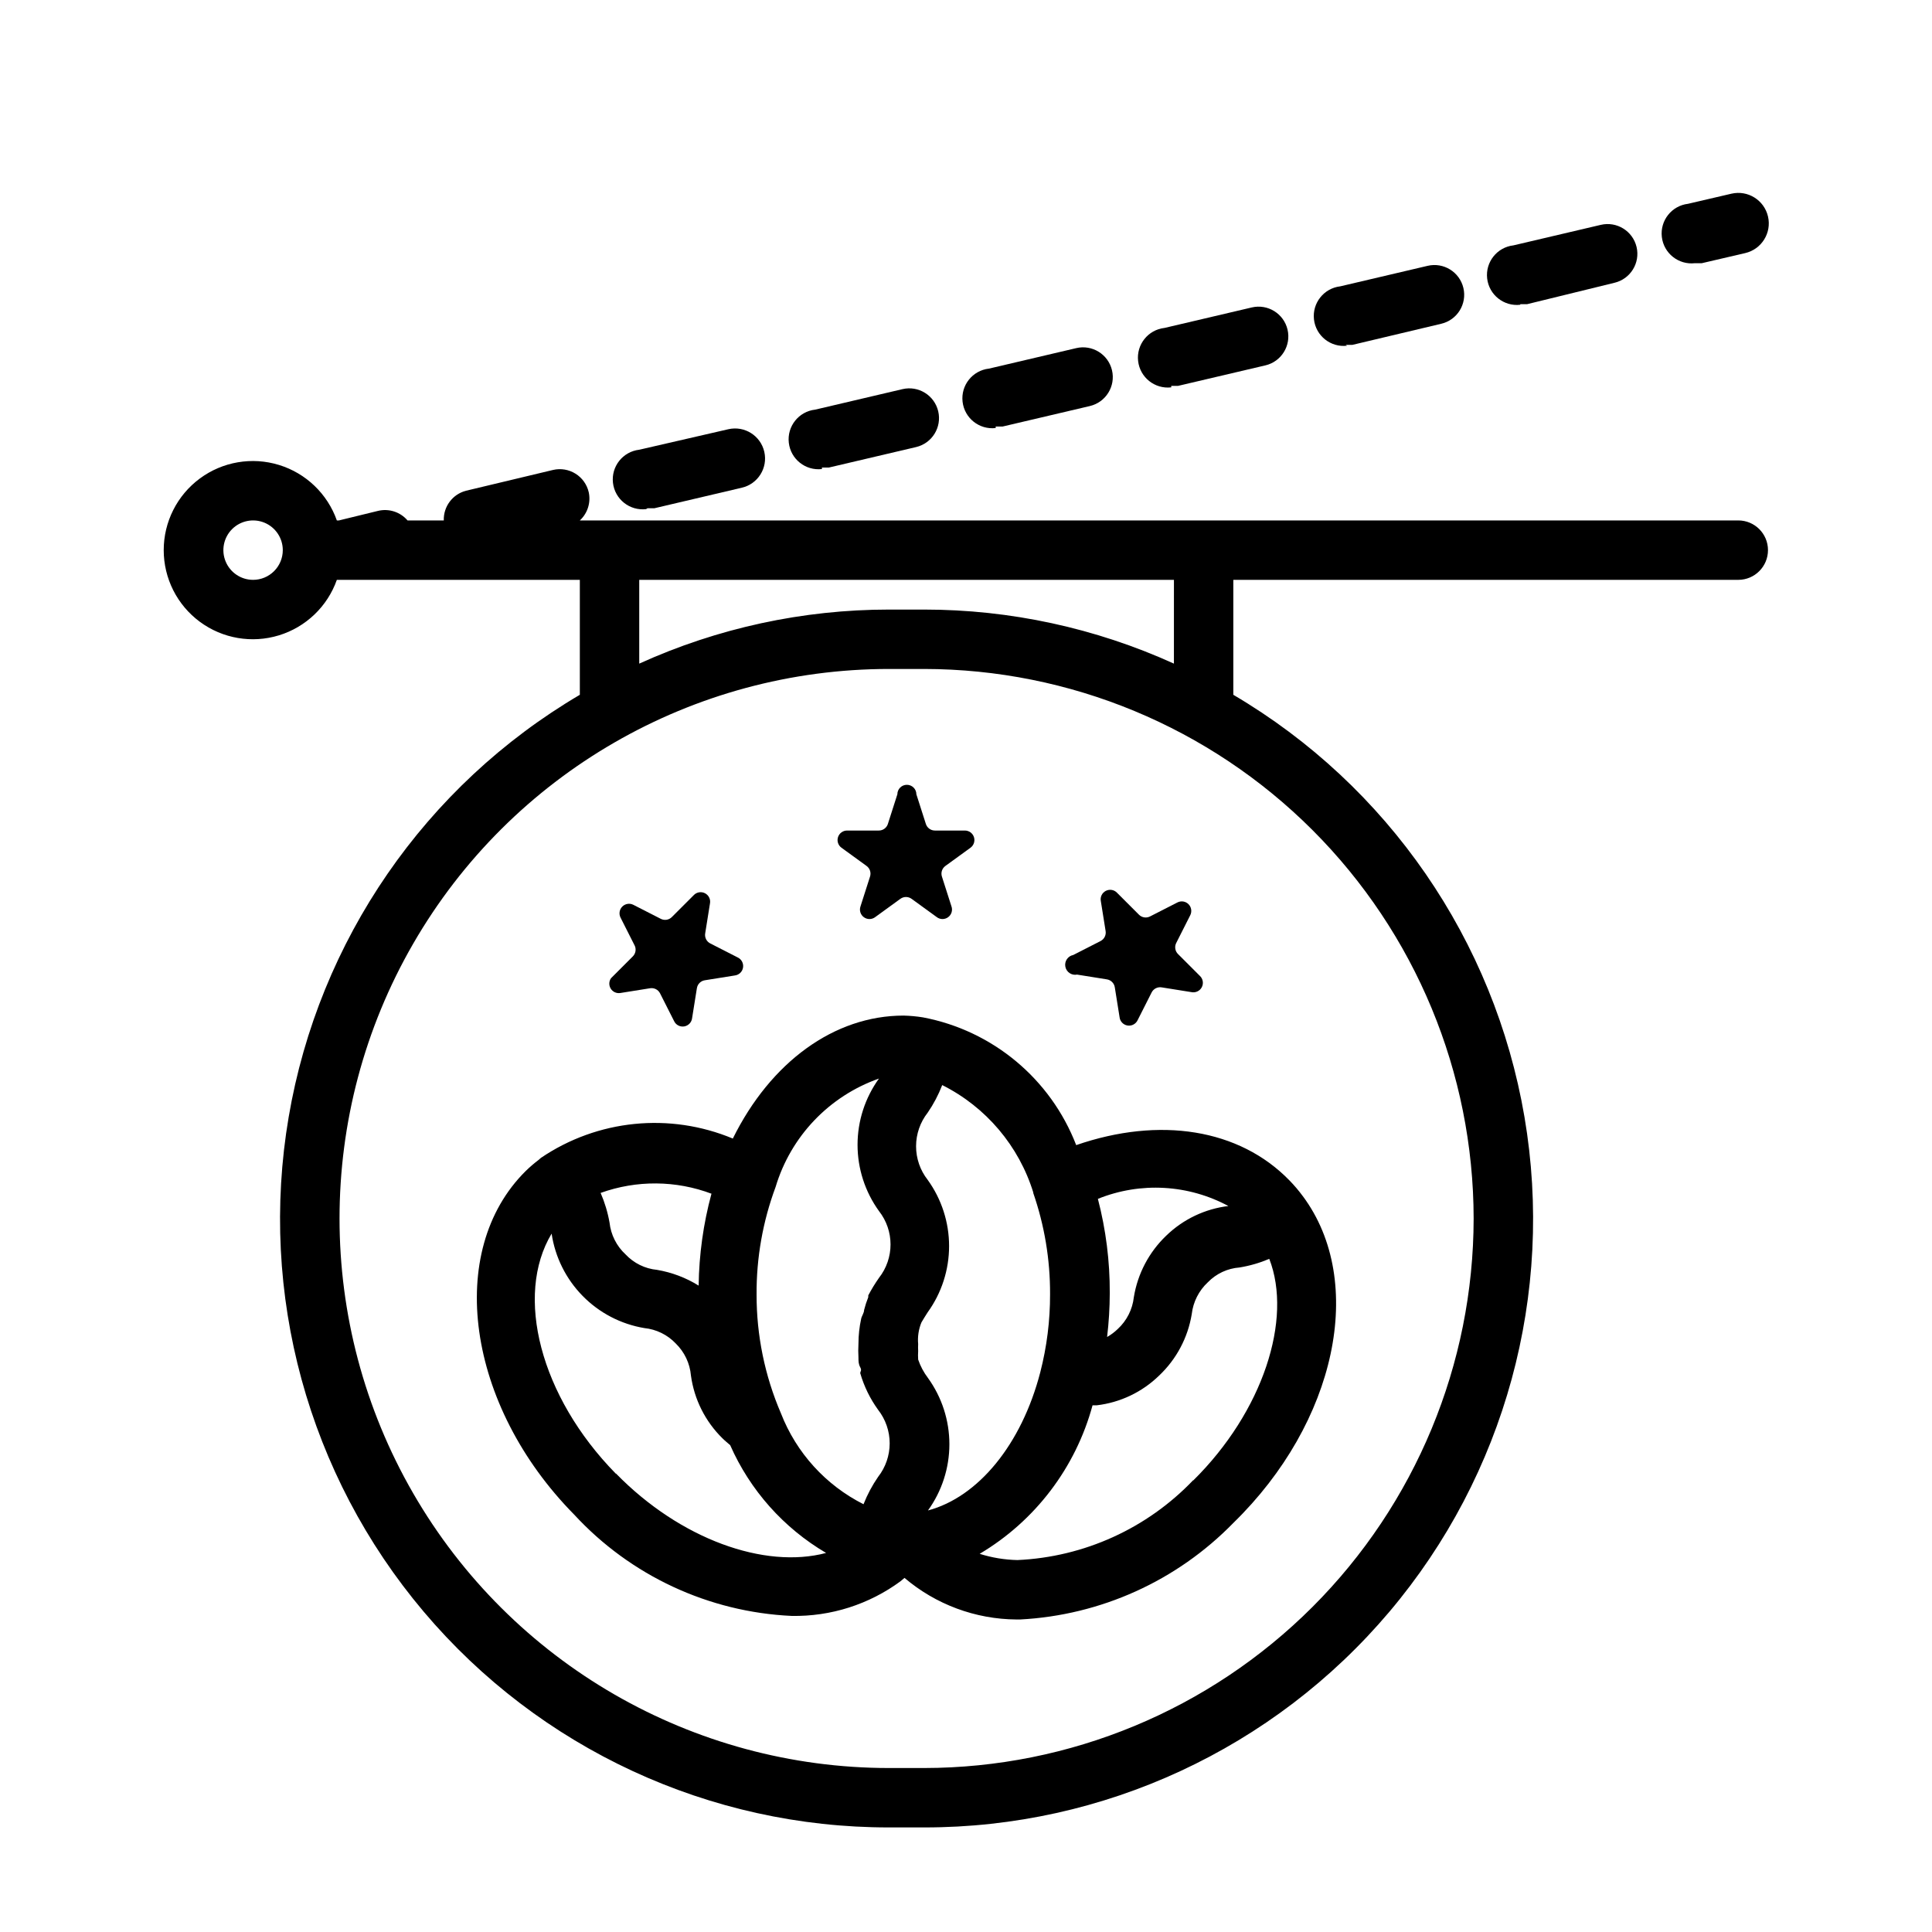
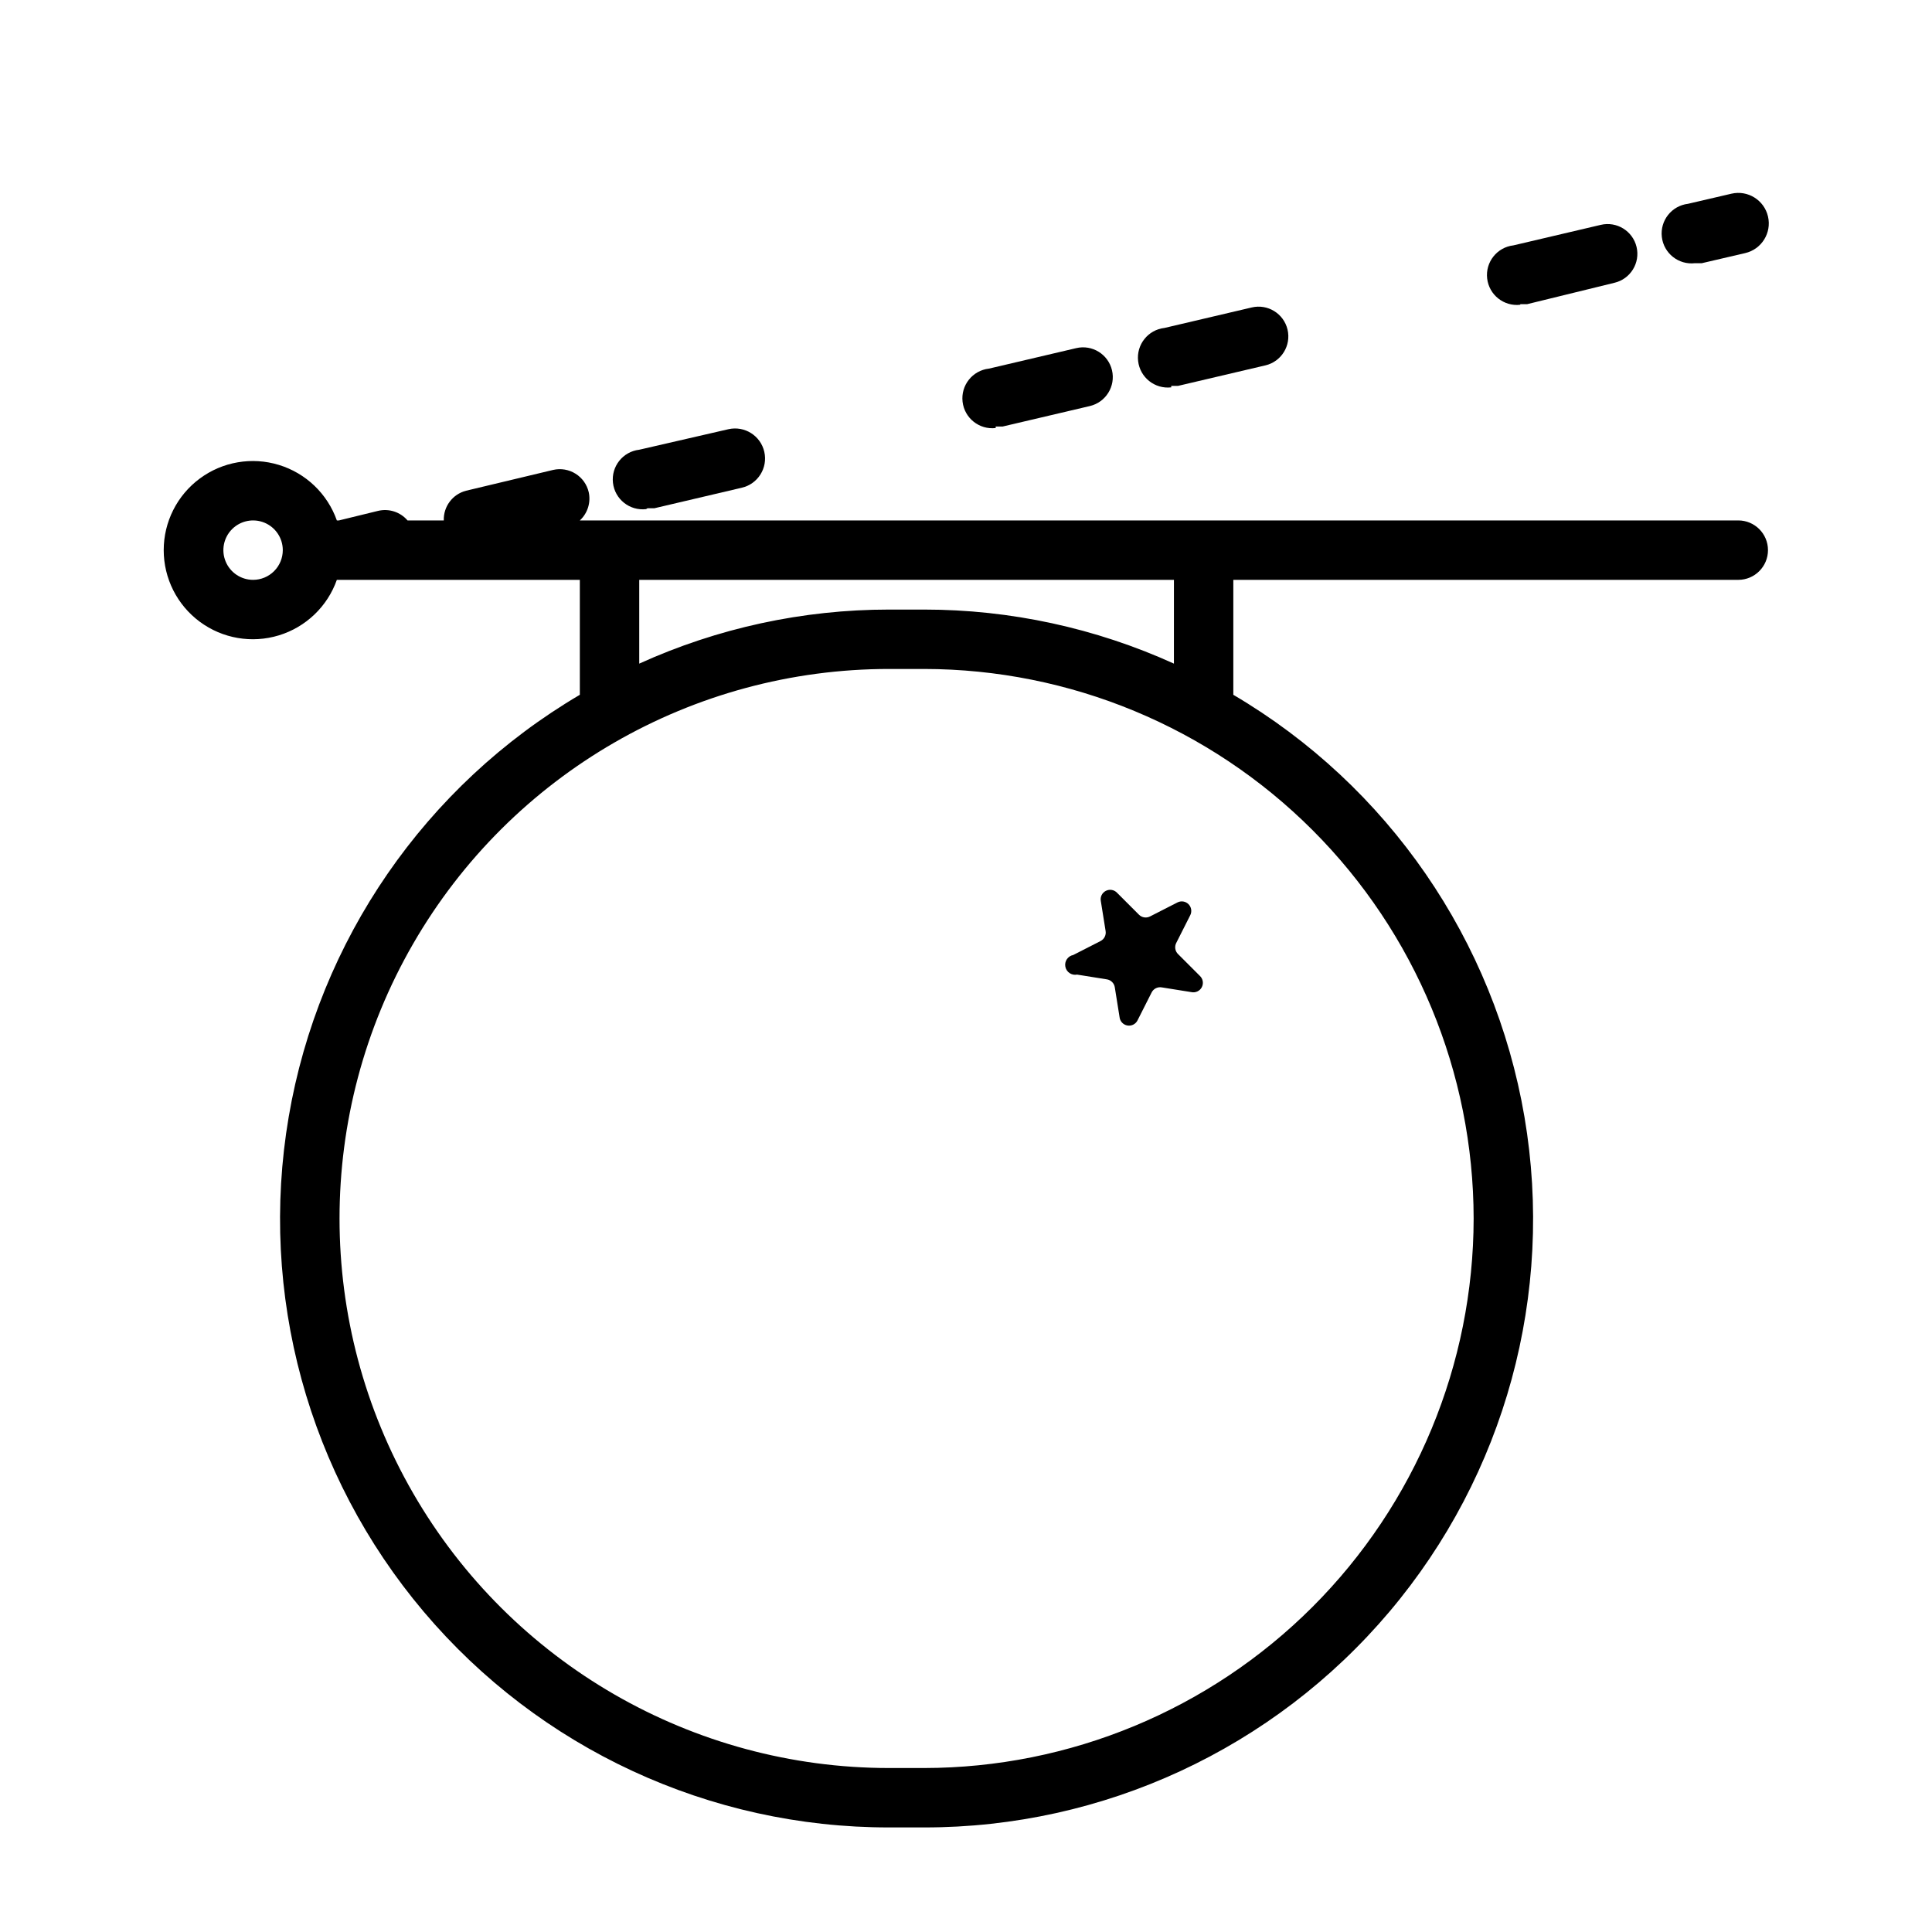
<svg xmlns="http://www.w3.org/2000/svg" fill="#000000" width="800px" height="800px" version="1.1" viewBox="144 144 512 512">
  <g>
    <path d="m604.67 281.92h-307.01c2.059-1.895 2.957-4.742 2.359-7.477-0.469-2.039-1.727-3.805-3.5-4.91-1.77-1.109-3.91-1.465-5.945-0.996l-23.066 5.512c-3.566 0.918-6.019 4.188-5.902 7.871h-9.605c-1.938-2.262-4.981-3.234-7.871-2.519l-10.312 2.519h-0.551c-2.496-7.059-8.191-12.52-15.355-14.711-7.16-2.191-14.934-0.855-20.953 3.598-6.023 4.453-9.574 11.496-9.574 18.984 0 7.488 3.551 14.535 9.574 18.988 6.019 4.453 13.793 5.785 20.953 3.594 7.164-2.191 12.859-7.648 15.355-14.707h64.395v30.465-0.004c-40.953 24.105-69.188 65.047-77.16 111.89-7.977 46.844 5.125 94.82 35.793 131.11 30.672 36.297 75.793 57.211 123.31 57.16h9.289c47.52 0.051 92.641-20.863 123.31-57.16 30.672-36.293 43.77-84.27 35.797-131.11-7.977-46.844-36.207-87.785-77.16-111.89v-30.461h133.82c4.348 0 7.871-3.527 7.871-7.875 0-4.348-3.523-7.871-7.871-7.871zm-393.6 15.746c-3.184 0-6.055-1.918-7.273-4.863-1.219-2.941-0.543-6.324 1.707-8.578 2.25-2.25 5.637-2.922 8.578-1.707 2.941 1.219 4.859 4.09 4.859 7.273 0 2.09-0.828 4.09-2.305 5.566-1.477 1.477-3.481 2.309-5.566 2.309zm323.46 169.25c-0.043 38.613-15.398 75.629-42.699 102.93-27.305 27.301-64.32 42.656-102.93 42.699h-9.289c-52.027 0-100.11-27.758-126.12-72.816-26.016-45.059-26.016-100.57 0-145.63s74.094-72.816 126.12-72.816h9.289c38.613 0.043 75.629 15.398 102.93 42.703 27.301 27.301 42.656 64.32 42.699 102.93zm-79.43-147.05c-20.793-9.438-43.367-14.324-66.203-14.324h-9.289c-22.836 0-45.41 4.887-66.203 14.324v-22.195h141.7z" />
-     <path d="m383.47 413.14c-18.422 0-35.266 12.359-45.266 32.59-16.73-6.977-35.848-5.051-50.852 5.117l-0.629 0.551h-0.004c-1.188 0.898-2.316 1.875-3.383 2.914-21.41 21.176-15.742 62.109 12.832 91.078 14.926 16.18 35.629 25.824 57.621 26.844 10.383 0.188 20.535-3.047 28.891-9.211l1.023-0.867v0.004c8.289 7.047 18.797 10.949 29.68 11.02h0.945-0.004c21.391-1.113 41.574-10.246 56.523-25.586 27.316-26.609 35.266-63.922 18.422-86.594l-0.004 0.004c-1.082-1.473-2.266-2.867-3.539-4.172-13.305-13.699-34.402-17.004-56.52-9.367h-0.004c-6.777-17.551-22.137-30.352-40.617-33.852-1.695-0.273-3.406-0.43-5.117-0.473zm-6.535 16.688c-3.688 5.113-5.676 11.254-5.676 17.555 0 6.305 1.988 12.445 5.676 17.555 4.086 5.199 4.086 12.516 0 17.715-1.043 1.484-1.988 3.035-2.836 4.644v0.473c-0.441 1.102-0.809 2.231-1.102 3.383 0 0.789-0.629 1.574-0.789 2.363h0.004c-0.469 2.144-0.707 4.336-0.711 6.531-0.074 1.258-0.074 2.519 0 3.781 0 0.867 0 1.652 0.473 2.519 0.473 0.867 0 1.023 0 1.574 1.008 3.473 2.606 6.75 4.727 9.68 1.988 2.539 3.074 5.672 3.074 8.895 0 3.227-1.086 6.359-3.074 8.898-1.559 2.258-2.852 4.688-3.859 7.242-10.02-5.051-17.816-13.633-21.883-24.09-4.281-9.945-6.477-20.66-6.457-31.488-0.059-9.727 1.648-19.379 5.039-28.496 4.012-13.406 14.195-24.086 27.395-28.734zm-44.398 30.543c-2.144 7.938-3.281 16.109-3.387 24.328-3.367-2.094-7.109-3.508-11.02-4.172-3.188-0.305-6.152-1.762-8.344-4.094-2.387-2.203-3.898-5.195-4.25-8.426-0.477-2.707-1.27-5.348-2.363-7.871 9.531-3.43 19.969-3.348 29.441 0.234zm-25.348 74.156c-20.074-20.469-26.844-47.23-17.004-63.605 0.926 6.231 3.801 12.008 8.215 16.504 4.41 4.5 10.133 7.484 16.348 8.527 3.18 0.32 6.144 1.773 8.344 4.094 2.316 2.262 3.742 5.277 4.016 8.504 0.867 6.305 3.801 12.145 8.344 16.609 0.707 0.707 1.418 1.258 2.047 1.812v-0.004c5.266 11.957 14.16 21.957 25.426 28.578-16.297 4.328-38.652-3.621-55.656-21.02zm153.03 1.73c-12.227 12.797-28.922 20.383-46.602 21.176-3.394-0.074-6.762-0.629-9.996-1.652 14.711-8.727 25.441-22.848 29.914-39.359h1.102c6.227-0.727 12.039-3.496 16.531-7.871 4.594-4.336 7.637-10.062 8.656-16.297 0.371-3.223 1.879-6.211 4.254-8.422 2.231-2.301 5.227-3.703 8.422-3.938 2.707-0.445 5.348-1.211 7.871-2.281 6.219 15.98-1.652 40.461-20.152 58.727zm9.367-72.66v0.004c-6.223 0.738-12.031 3.504-16.531 7.871-4.555 4.356-7.566 10.074-8.578 16.297-0.355 3.227-1.867 6.219-4.254 8.422-0.848 0.824-1.801 1.539-2.832 2.125 0.461-3.867 0.699-7.758 0.707-11.652 0.035-8.418-1.023-16.805-3.148-24.953 11.285-4.559 24.02-3.836 34.715 1.969zm-51.797-3.543v0.004c3.008 8.656 4.527 17.758 4.488 26.922 0.02 6.984-0.855 13.941-2.598 20.703-4.961 19.129-16.453 33.062-29.758 36.605 3.688-5.109 5.676-11.254 5.676-17.555s-1.988-12.445-5.676-17.555c-1.121-1.477-2-3.125-2.598-4.879-0.051-0.762-0.051-1.523 0-2.285-0.035-0.602-0.035-1.207 0-1.809-0.18-1.957 0.117-3.93 0.867-5.75 0.551-0.945 1.102-1.812 1.652-2.676 3.688-5.109 5.676-11.25 5.676-17.555 0-6.301-1.988-12.441-5.676-17.555-1.992-2.535-3.074-5.668-3.074-8.895s1.082-6.359 3.074-8.895c1.566-2.281 2.859-4.738 3.856-7.32 11.621 5.828 20.352 16.152 24.168 28.574z" />
-     <path d="m381.81 354.5-2.519 7.871h0.004c-0.348 1.051-1.336 1.75-2.441 1.73h-8.344c-1.102-0.012-2.082 0.691-2.422 1.734-0.344 1.047 0.031 2.191 0.926 2.832l6.613 4.801c0.898 0.637 1.281 1.785 0.941 2.836l-2.519 7.871h0.004c-0.391 1.059-0.023 2.25 0.895 2.906 0.914 0.66 2.156 0.633 3.039-0.074l6.613-4.801c0.891-0.656 2.102-0.656 2.992 0l6.613 4.801c0.883 0.707 2.125 0.734 3.039 0.074 0.918-0.656 1.281-1.848 0.895-2.906l-2.519-7.871c-0.34-1.051 0.043-2.199 0.945-2.836l6.613-4.801c0.895-0.641 1.266-1.785 0.926-2.832-0.344-1.043-1.324-1.746-2.422-1.734h-7.871c-1.105 0.02-2.098-0.68-2.441-1.73l-2.519-7.871c0-1.395-1.129-2.519-2.519-2.519s-2.519 1.125-2.519 2.519z" />
-     <path d="m308.37 407.16 7.871-1.258c1.09-0.188 2.176 0.352 2.68 1.34l3.699 7.32c0.469 1.039 1.578 1.633 2.703 1.449 1.125-0.188 1.984-1.102 2.098-2.238l1.258-7.871h0.004c0.16-1.102 1.023-1.965 2.125-2.125l7.871-1.258v-0.004c1.133-0.113 2.051-0.973 2.234-2.098s-0.41-2.234-1.449-2.703l-7.242-3.699c-0.984-0.5-1.527-1.586-1.336-2.676l1.258-7.871c0.23-1.113-0.312-2.238-1.324-2.754-1.012-0.516-2.242-0.289-3.004 0.547l-5.746 5.746c-0.781 0.809-2 1-2.992 0.473l-7.242-3.699c-0.973-0.492-2.148-0.301-2.918 0.469-0.77 0.77-0.957 1.945-0.469 2.918l3.699 7.32h0.004c0.523 0.992 0.332 2.211-0.473 2.992l-5.746 5.746c-0.582 0.824-0.609 1.914-0.078 2.773 0.531 0.855 1.52 1.312 2.516 1.16z" />
    <path d="m429.44 402.28 7.871 1.258c1.098 0.164 1.965 1.027 2.125 2.129l1.258 7.871c0.113 1.133 0.977 2.051 2.102 2.234 1.125 0.184 2.231-0.41 2.703-1.449l3.699-7.32c0.5-0.984 1.586-1.527 2.676-1.336l7.871 1.258c1.113 0.23 2.238-0.312 2.754-1.324 0.516-1.012 0.289-2.242-0.547-3.004l-5.746-5.746h-0.004c-0.805-0.781-0.996-2.004-0.469-2.992l3.699-7.32c0.488-0.973 0.301-2.148-0.469-2.922-0.77-0.77-1.945-0.957-2.918-0.465l-7.242 3.699c-0.992 0.527-2.211 0.336-2.992-0.473l-5.746-5.746c-0.762-0.84-1.992-1.062-3.004-0.547-1.012 0.512-1.555 1.641-1.324 2.75l1.258 7.871v0.004c0.191 1.086-0.352 2.172-1.336 2.676l-7.242 3.699c-1.438 0.281-2.371 1.676-2.086 3.109 0.281 1.434 1.672 2.367 3.109 2.086z" />
-     <path d="m500.6 235.39h1.812l23.535-5.59c4.242-1 6.867-5.246 5.867-9.484-1-4.238-5.246-6.867-9.488-5.867l-23.145 5.434h0.004c-4.348 0.5-7.469 4.43-6.969 8.777 0.5 4.348 4.43 7.465 8.777 6.965z" />
    <path d="m546.89 224.61h1.812l23.141-5.668c4.238-1 6.867-5.246 5.867-9.484s-5.25-6.867-9.488-5.867l-23.145 5.434c-4.348 0.5-7.465 4.43-6.965 8.777 0.5 4.348 4.43 7.465 8.777 6.965z" />
    <path d="m454.39 246.26h1.812l23.145-5.434-0.004 0.004c4.238-1 6.867-5.25 5.867-9.488-1-4.238-5.25-6.863-9.488-5.863l-23.145 5.434v-0.004c-4.348 0.5-7.465 4.43-6.965 8.777s4.43 7.469 8.777 6.969z" />
    <path d="m407.87 257.04h1.812l23.145-5.434h-0.004c4.238-1 6.867-5.246 5.867-9.484s-5.25-6.863-9.488-5.863l-23.145 5.434v-0.004c-4.348 0.5-7.465 4.43-6.965 8.777s4.43 7.469 8.777 6.969z" />
-     <path d="m361.82 267.91h1.812l23.145-5.434h-0.004c4.238-1 6.863-5.246 5.863-9.484s-5.246-6.863-9.484-5.863l-23.145 5.434v-0.004c-4.348 0.5-7.465 4.43-6.965 8.777 0.5 4.348 4.43 7.469 8.777 6.969z" />
    <path d="m315.61 278.69h1.812l23.145-5.434c4.281-0.977 6.961-5.242 5.981-9.523-0.977-4.281-5.242-6.961-9.523-5.984l-23.617 5.434c-4.348 0.5-7.465 4.43-6.965 8.777 0.5 4.348 4.43 7.465 8.777 6.965z" />
    <path d="m593.18 213.75h1.812l11.488-2.676c4.348-1 7.062-5.336 6.062-9.684-1-4.348-5.336-7.062-9.684-6.062l-11.492 2.676v0.004c-4.348 0.5-7.465 4.43-6.965 8.777s4.43 7.465 8.777 6.965z" />
  </g>
</svg>